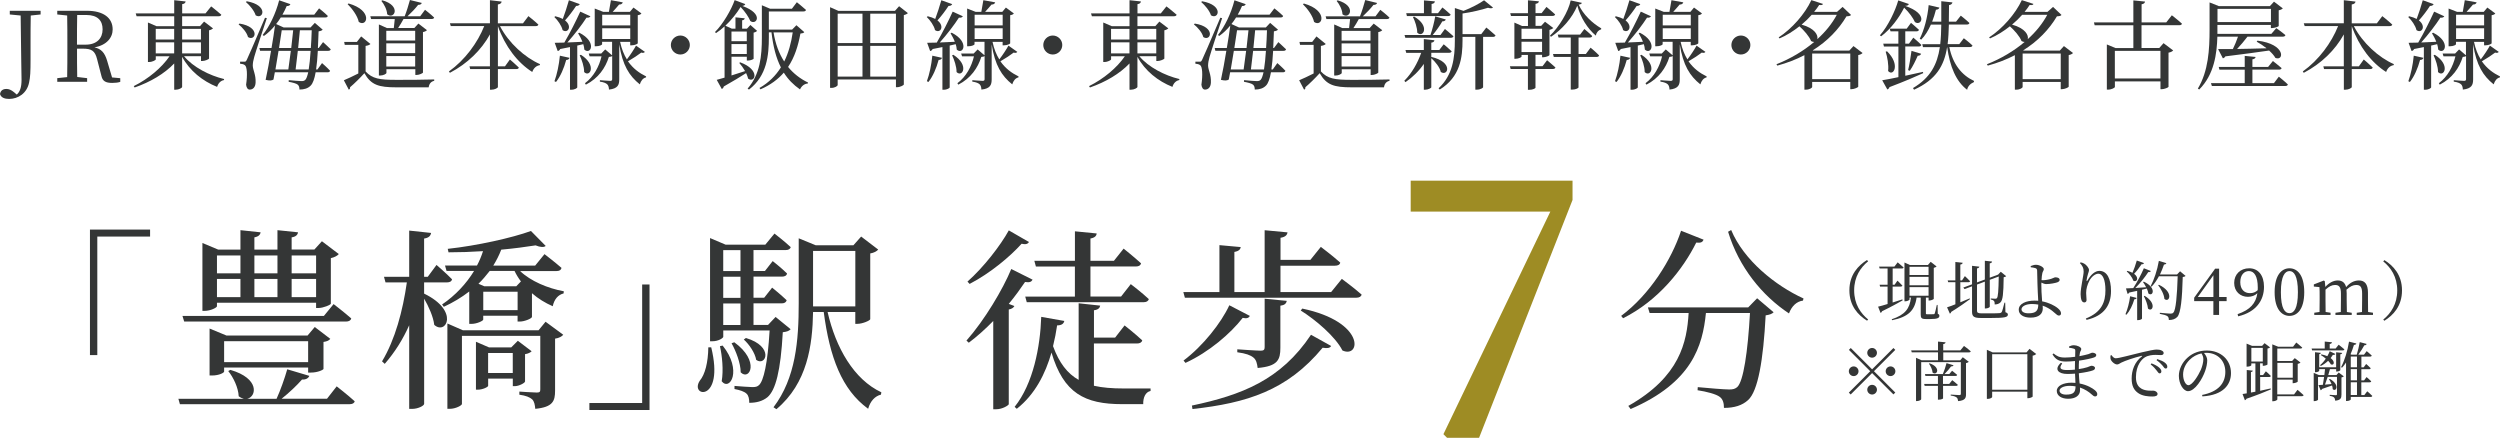
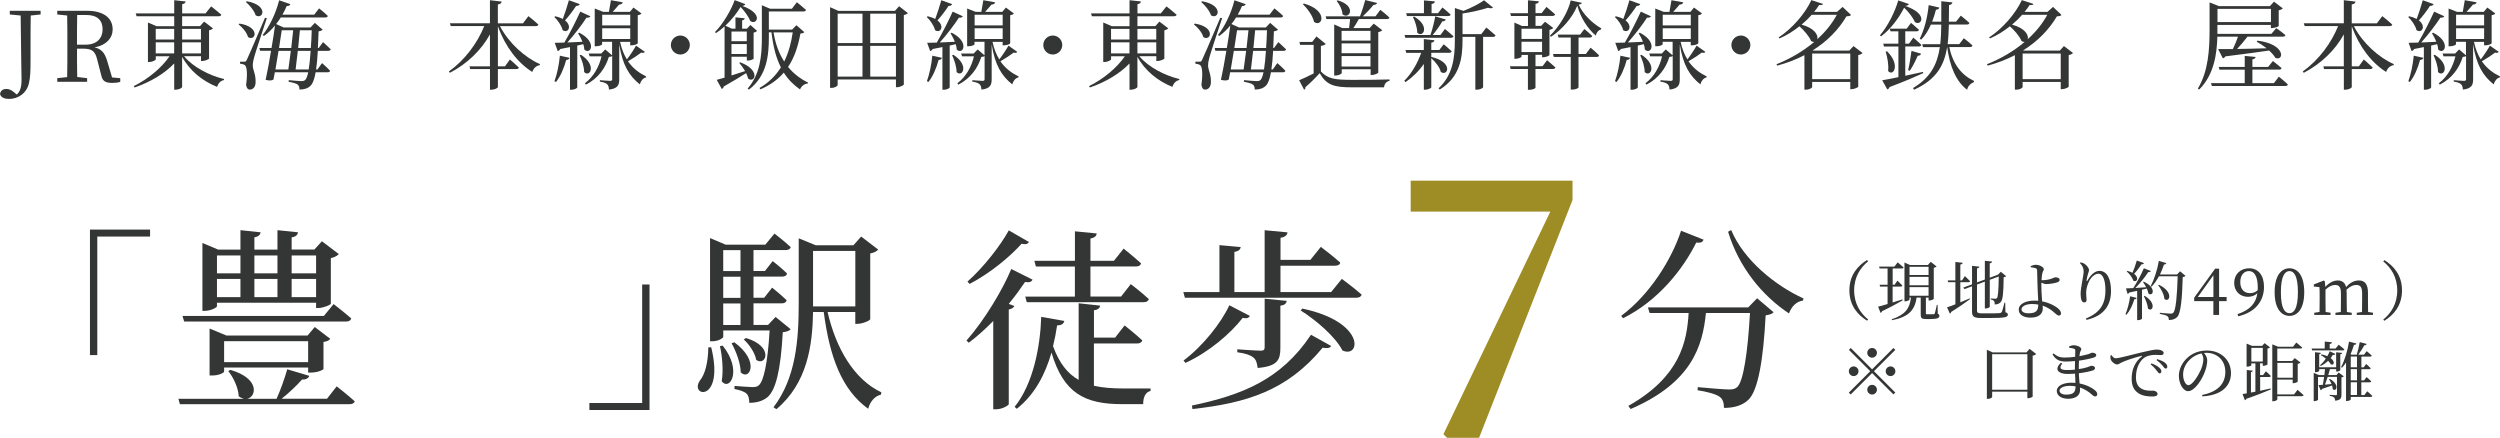
<svg xmlns="http://www.w3.org/2000/svg" id="_レイヤー_2" data-name="レイヤー 2" viewBox="0 0 618.65 108.34">
  <defs>
    <style>
      .cls-1 {
        fill: #9e8c24;
      }

      .cls-1, .cls-2 {
        stroke-width: 0px;
      }

      .cls-2 {
        fill: #343636;
      }
    </style>
  </defs>
  <g id="contents">
    <g>
      <path class="cls-2" d="m10.06,3.58l-2.45.26c-.05,2.28-.05,4.61-.05,6.96v4.03c0,2.9-.07,4.27-.36,5.59-.53,2.66-2.71,4.06-4.94,4.06-1.01,0-1.97-.26-2.26-1.2.14-.91.77-1.27,1.58-1.27.62,0,1.15.22,1.87.79l.7.6c.79-.7,1.18-1.78,1.18-3.65,0-1.54-.1-4.1-.22-15.91l-2.69-.26v-.91h7.63v.91Z" />
      <path class="cls-2" d="m29.76,19.35v.91c-.5.17-1.18.26-1.99.26-1.63,0-2.38-.46-2.66-1.68l-1.08-4.18c-.53-2.14-1.39-2.62-3.58-2.62h-1.39c0,2.45,0,4.75.05,7.01l2.45.29v.91h-7.39v-.91l2.45-.26c.05-2.3.05-4.61.05-6.96v-1.3c0-2.35,0-4.68-.05-6.98l-2.45-.26v-.91h7.37c3.98,0,6.34,1.7,6.34,4.61,0,2.06-1.51,3.91-4.51,4.44,1.66.36,2.54,1.3,3.14,3.31l1.22,4.13,2.04.19Zm-8.57-8.3c2.81,0,4.2-1.61,4.2-3.79s-1.25-3.55-4.01-3.55h-2.28c-.05,2.33-.05,4.63-.05,7.34h2.14Z" />
      <path class="cls-2" d="m45.55,13.92c2.23,2.69,6.29,4.78,9.91,5.64l-.05.26c-.79.14-1.42.77-1.68,1.68-3.58-1.42-6.79-3.98-8.66-7.44v7.44c0,.26-.82.7-1.58.7h-.38v-6.5c-2.42,2.54-5.86,4.58-9.79,5.95l-.22-.34c3.65-1.8,6.91-4.56,8.86-7.39h-3.41v.77c0,.19-.84.65-1.63.65h-.31V5.57l2.11.91h4.39v-2.45h-9.31l-.22-.72h9.53V.05l2.83.31c-.07.34-.26.58-.86.67v2.28h5.78l1.39-1.73s1.56,1.2,2.52,2.06c-.07.26-.31.38-.65.38h-9.05v2.45h4.42l1.01-1.13,2.21,1.68c-.17.17-.5.38-.98.48v6.98c-.02.17-1.01.62-1.68.62h-.31v-1.2h-4.18Zm-7.01-6.77v2.64h4.56v-2.64h-4.56Zm0,6.07h4.56v-2.74h-4.56v2.74Zm6.53-6.07v2.64h4.66v-2.64h-4.66Zm4.66,6.07v-2.74h-4.66v2.74h4.66Z" />
      <path class="cls-2" d="m59.26,5.83c5.3.84,3.96,4.54,2.11,3.34-.29-1.13-1.39-2.4-2.33-3.14l.22-.19Zm6.77-1.34c-.98,2.93-2.81,8.45-3.12,9.62-.22.74-.36,1.51-.36,2.11.02,1.13.79,2.21.7,4.22-.05,1.08-.6,1.73-1.46,1.73-.46,0-.79-.41-.89-1.2.36-2.47.24-4.49-.31-4.85-.31-.24-.7-.31-1.18-.36v-.5h1.06c.31,0,.38-.02.62-.5q.43-.84,4.49-10.37l.46.1ZM61.06.31c5.47.96,4.1,4.66,2.21,3.48-.36-1.15-1.49-2.5-2.42-3.29l.22-.19Zm17.59,12.27c-.1,1.82-.24,3.36-.43,4.61h.34l1.13-1.58s1.27,1.1,1.99,1.9c-.05.26-.29.38-.62.38h-2.95c-.29,1.66-.7,2.74-1.2,3.26-.7.74-1.66,1.01-2.81,1.01,0-.53-.1-.91-.41-1.2-.36-.31-1.3-.55-2.26-.72l.02-.41c1.01.1,2.62.24,3.14.24.48,0,.7-.07.96-.31.26-.26.5-.89.72-1.87h-8.26c-.1.65-.22,1.25-.34,1.8-.43.26-.94.31-1.94.07.46-2.11.94-4.68,1.34-7.18h-2.71l-.17-.7h3c.36-2.09.67-4.06.86-5.57-.84,1.03-1.75,1.9-2.74,2.59l-.31-.24c1.63-2.02,3.22-5.23,4.08-8.59l2.78.96c-.1.29-.41.5-.91.46-.31.74-.67,1.46-1.06,2.14h7.87l1.2-1.56s1.37,1.08,2.16,1.87c-.05.26-.26.38-.62.38h-11.02c-.36.58-.74,1.13-1.15,1.63l1.85.84h6.67l1.06-1.13,1.94,1.68c-.17.19-.46.34-1.01.41-.05,1.51-.1,2.88-.17,4.13h.19l1.08-1.46s1.18,1.06,1.9,1.78c-.05.26-.29.38-.62.38h-2.59Zm-9.72,0c-.24,1.54-.5,3.14-.77,4.61h3.19c.19-1.27.41-2.93.62-4.61h-3.05Zm.79-5.09c-.17,1.18-.41,2.71-.67,4.39h3.02c.19-1.56.36-3.12.48-4.39h-2.83Zm6.67,9.7c.19-1.18.36-2.74.48-4.61h-3.17c-.19,1.68-.38,3.34-.55,4.61h3.24Zm-2.18-9.7c-.12,1.27-.26,2.83-.43,4.39h3.14c.1-1.32.17-2.78.22-4.39h-2.93Z" />
-       <path class="cls-2" d="m90.46,17.67c1.68,1.82,3.43,2.09,7.61,2.09,2.76,0,6.5,0,9.38-.1v.34c-.79.17-1.25.72-1.37,1.61h-7.99c-4.39,0-6.26-.58-7.92-3.5-1.01,1.13-2.57,2.66-3.55,3.48.05.34-.07.48-.31.6l-1.22-2.33c.89-.36,2.26-1.01,3.58-1.68v-7.08h-3.36l-.14-.72h3.14l1.06-1.37,2.3,1.87c-.17.19-.53.38-1.2.48v6.31ZM86.26.86c6.17,1.75,4.56,6.02,2.52,4.56-.31-1.49-1.63-3.29-2.76-4.39l.24-.17Zm5.57,3.84l-.19-.67h8.5c.48-1.2.98-2.83,1.3-4.03l2.93.72c-.07.29-.38.5-.89.48-.65.84-1.66,1.92-2.64,2.83h3.14l1.2-1.61s1.42,1.1,2.26,1.92c-.07.26-.31.36-.62.36h-6.96c-.38.72-.89,1.56-1.34,2.23h4.01l1.01-1.1,2.11,1.63c-.14.19-.5.38-.98.48v10.01c-.02.17-.94.6-1.58.6h-.31v-1.42h-7.15v.91c0,.22-.74.65-1.56.65h-.31V6.05l1.99.89h1.7c.1-.7.17-1.56.24-2.23h-5.83ZM94.61.07c4.82,1.37,2.95,4.9,1.2,3.46-.05-1.13-.74-2.47-1.44-3.31l.24-.14Zm.98,7.56v2.4h7.15v-2.4h-7.15Zm0,5.52h7.15v-2.42h-7.15v2.42Zm7.15,3.31v-2.59h-7.15v2.59h7.15Z" />
      <path class="cls-2" d="m123.72,6.46c2.16,4.18,6.17,7.78,9.91,9.41l-.07.26c-.82.12-1.51.7-1.85,1.68-3.62-2.3-6.7-6.26-8.5-11.33v9.94h1.75l1.22-1.7s1.39,1.18,2.21,1.99c-.07.26-.26.38-.6.38h-4.58v4.44c0,.24-.79.67-1.58.67h-.38v-5.11h-4.9l-.17-.67h5.06v-7.9c-2.16,3.89-5.54,7.2-9.91,9.5l-.24-.34c3.94-2.81,7.08-7.06,8.74-11.23h-8.28l-.22-.7h9.91V.05l2.9.34c-.07.36-.26.6-.94.72v4.66h6.22l1.34-1.78s1.56,1.22,2.47,2.09c-.07.26-.31.38-.65.38h-8.88Z" />
      <path class="cls-2" d="m143.47,1.01c-.1.26-.41.48-.91.46-.79,1.22-1.82,2.57-2.74,3.58,1.87,1.44.72,3.34-.6,2.4-.24-1.1-1.22-2.47-2.04-3.24l.24-.19c.77.19,1.37.41,1.85.67.5-1.3,1.06-3.05,1.51-4.63l2.69.96Zm-6.26,19.08c.62-1.68,1.13-4.06,1.34-6.31l2.4.53c-.1.29-.36.53-.84.53-.55,2.06-1.44,4.1-2.52,5.45l-.38-.19Zm5.64-8.83v10.37c0,.14-.6.58-1.49.58h-.31v-10.56c-.74.14-1.54.31-2.42.48-.14.31-.38.46-.62.5l-.74-2.04c.55,0,1.37-.02,2.38-.05,1.37-2.33,2.93-5.42,3.94-7.66l2.52,1.15c-.14.24-.48.41-.98.34-1.1,1.73-2.95,4.15-4.73,6.14,1.13-.05,2.4-.1,3.72-.17-.29-.77-.7-1.51-1.06-2.11l.29-.14c4.54,2.33,2.78,5.62,1.25,4.18-.02-.43-.12-.89-.26-1.34l-1.46.34Zm.91,2.3c4.03,2.59,2.21,5.71.79,4.27.02-1.32-.58-3.05-1.1-4.15l.31-.12Zm15.82-.72c-.1.19-.46.34-.89.17-.74.58-2.04,1.44-3.29,2.16,1.25,1.8,2.83,2.93,4.49,3.74l-.02.24c-.74.17-1.27.82-1.54,1.73-2.62-2.11-4.27-4.7-5.09-9.91v8.66c0,1.34-.31,2.3-2.54,2.54-.02-.55-.14-1.01-.43-1.3-.31-.29-.82-.53-1.82-.67v-.36s2.11.17,2.54.17c.38,0,.5-.12.5-.43v-5.71c-.17.14-.41.17-.82.22-.84,2.69-2.59,5.28-5.69,6.86l-.22-.36c2.18-1.63,3.5-4.13,4.1-6.65h-2.95l-.22-.7h3.1l.98-1.01,1.7,1.46v-3.34h-2.47v.6c0,.14-.6.5-1.54.5h-.29V2.11l2.09.82h1.42c.17-.86.38-2.06.5-2.88l2.93.53c-.1.36-.41.55-.91.55-.43.53-1.06,1.22-1.58,1.8h4.25l.89-1.06,1.97,1.46c-.17.22-.41.36-.91.43v6.96c0,.1-.67.5-1.56.5h-.31v-.86h-2.5c.38,1.78.96,3.19,1.68,4.34.84-1.08,1.82-2.59,2.26-3.41l2.18,1.54Zm-10.56-9.19v2.64h6.94v-2.64h-6.94Zm6.94,6v-2.66h-6.94v2.66h6.94Z" />
      <path class="cls-2" d="m168.36,13.49c-1.3,0-2.35-1.06-2.35-2.35s1.06-2.35,2.35-2.35,2.35,1.06,2.35,2.35-1.06,2.35-2.35,2.35Z" />
      <path class="cls-2" d="m183.19,15.43c5.06,1.87,3.65,5.26,1.94,4.03-.1-.43-.26-.89-.5-1.37-1.37.89-3.19,1.99-5.52,3.31-.07.31-.29.55-.5.62l-1.25-2.26c.46-.12,1.13-.31,1.94-.55V6.53c-.67.62-1.39,1.18-2.11,1.66l-.26-.26c1.99-1.97,4.08-5.59,4.87-7.9l2.62.98c-.07.24-.29.41-.72.46,5.54,1.99,3.41,4.9,1.97,3.72-.38-.91-1.25-2.28-2.4-3.46-.89,1.46-2.23,3.19-3.77,4.63l1.61.74h.89v-2.81l2.3.24c-.05.24-.22.43-.65.5v2.06h1.2l.84-.91,1.66,1.46c-.14.17-.48.36-.86.43v6.48c-.05.1-.72.43-1.37.43h-.31v-.94h-3.79v4.63c1.03-.31,2.18-.7,3.36-1.08-.43-.74-.96-1.49-1.44-2.02l.26-.17Zm-2.18-7.63v2.4h3.79v-2.4h-3.79Zm3.79,5.57v-2.47h-3.79v2.47h3.79Zm14.23-5.42c-.19.24-.41.29-.96.36-.55,2.98-1.42,5.83-3.05,8.26,1.34,1.63,3,2.93,4.94,3.86l-.07.24c-.82.05-1.54.6-1.92,1.46-1.63-1.13-2.98-2.5-4.01-4.15-1.42,1.63-3.29,3.05-5.78,4.13l-.24-.34c2.33-1.34,4.03-3.07,5.3-5.09-1.18-2.3-1.92-5.14-2.33-8.67h-.65v1.2c0,4.37-.43,9.53-4.92,12.96l-.34-.24c3.1-3.55,3.53-8.06,3.53-12.7V1.3l2.04.86h5.4l1.22-1.61s1.42,1.13,2.26,1.9c-.05.26-.29.38-.6.38h-8.59v4.49h5.76l1.06-1.08,1.94,1.7Zm-7.61.07c.48,2.88,1.37,5.26,2.64,7.2,1.08-2.18,1.73-4.61,2.11-7.2h-4.75Z" />
      <path class="cls-2" d="m224.67,3.24c-.17.19-.53.38-1.01.5v17.19c-.05.17-.94.65-1.66.65h-.29v-1.92h-14.42v1.37c0,.26-.7.72-1.54.72h-.34V1.78l2.06.91h13.99l1.03-1.15,2.16,1.7Zm-17.38.14v7.27h6.14V3.38h-6.14Zm0,15.58h6.14v-7.61h-6.14v7.61Zm8.06-15.58v7.27h6.36V3.38h-6.36Zm6.36,15.58v-7.61h-6.36v7.61h6.36Z" />
      <path class="cls-2" d="m235.63,1.01c-.1.26-.41.48-.91.46-.79,1.22-1.82,2.57-2.74,3.58,1.87,1.44.72,3.34-.6,2.4-.24-1.1-1.22-2.47-2.04-3.24l.24-.19c.77.19,1.37.41,1.85.67.5-1.3,1.06-3.05,1.51-4.63l2.69.96Zm-6.26,19.08c.62-1.68,1.13-4.06,1.34-6.31l2.4.53c-.1.29-.36.53-.84.53-.55,2.06-1.44,4.1-2.52,5.45l-.38-.19Zm5.64-8.83v10.37c0,.14-.6.58-1.49.58h-.31v-10.56c-.74.14-1.54.31-2.42.48-.14.31-.38.46-.62.5l-.74-2.04c.55,0,1.37-.02,2.38-.05,1.37-2.33,2.93-5.42,3.94-7.66l2.52,1.15c-.14.24-.48.41-.98.34-1.1,1.73-2.95,4.15-4.73,6.14,1.13-.05,2.4-.1,3.72-.17-.29-.77-.7-1.51-1.06-2.11l.29-.14c4.54,2.33,2.78,5.62,1.25,4.18-.02-.43-.12-.89-.26-1.34l-1.46.34Zm.91,2.3c4.03,2.59,2.21,5.71.79,4.27.02-1.32-.58-3.05-1.1-4.15l.31-.12Zm15.82-.72c-.1.19-.46.34-.89.17-.74.58-2.04,1.44-3.29,2.16,1.25,1.8,2.83,2.93,4.49,3.74l-.02.24c-.74.17-1.27.82-1.54,1.73-2.62-2.11-4.27-4.7-5.09-9.91v8.66c0,1.34-.31,2.3-2.54,2.54-.02-.55-.14-1.01-.43-1.3-.31-.29-.82-.53-1.82-.67v-.36s2.11.17,2.54.17c.38,0,.5-.12.5-.43v-5.71c-.17.14-.41.17-.82.22-.84,2.69-2.59,5.28-5.69,6.86l-.22-.36c2.18-1.63,3.5-4.13,4.1-6.65h-2.95l-.22-.7h3.1l.98-1.01,1.7,1.46v-3.34h-2.47v.6c0,.14-.6.5-1.54.5h-.29V2.11l2.09.82h1.42c.17-.86.38-2.06.5-2.88l2.93.53c-.1.36-.41.55-.91.55-.43.53-1.06,1.22-1.58,1.8h4.25l.89-1.06,1.97,1.46c-.17.22-.41.36-.91.43v6.96c0,.1-.67.5-1.56.5h-.31v-.86h-2.5c.38,1.78.96,3.19,1.68,4.34.84-1.08,1.82-2.59,2.26-3.41l2.18,1.54Zm-10.56-9.19v2.64h6.94v-2.64h-6.94Zm6.94,6v-2.66h-6.94v2.66h6.94Z" />
      <path class="cls-2" d="m260.52,13.49c-1.3,0-2.35-1.06-2.35-2.35s1.06-2.35,2.35-2.35,2.35,1.06,2.35,2.35-1.06,2.35-2.35,2.35Z" />
      <path class="cls-2" d="m281.95,13.92c2.23,2.69,6.29,4.78,9.91,5.64l-.05.26c-.79.14-1.42.77-1.68,1.68-3.58-1.42-6.79-3.98-8.66-7.44v7.44c0,.26-.82.7-1.58.7h-.38v-6.5c-2.42,2.54-5.86,4.58-9.79,5.95l-.22-.34c3.65-1.8,6.91-4.56,8.86-7.39h-3.41v.77c0,.19-.84.65-1.63.65h-.31V5.57l2.11.91h4.39v-2.45h-9.31l-.22-.72h9.53V.05l2.83.31c-.07.34-.26.58-.86.67v2.28h5.78l1.39-1.73s1.56,1.2,2.52,2.06c-.07.26-.31.38-.65.38h-9.05v2.45h4.42l1.01-1.13,2.21,1.68c-.17.17-.5.38-.98.48v6.98c-.02.17-1.01.62-1.68.62h-.31v-1.2h-4.18Zm-7.01-6.77v2.64h4.56v-2.64h-4.56Zm0,6.07h4.56v-2.74h-4.56v2.74Zm6.53-6.07v2.64h4.66v-2.64h-4.66Zm4.66,6.07v-2.74h-4.66v2.74h4.66Z" />
      <path class="cls-2" d="m295.66,5.83c5.3.84,3.96,4.54,2.11,3.34-.29-1.13-1.39-2.4-2.33-3.14l.22-.19Zm6.77-1.34c-.98,2.93-2.81,8.45-3.12,9.62-.22.74-.36,1.51-.36,2.11.02,1.13.79,2.21.7,4.22-.05,1.08-.6,1.73-1.46,1.73-.46,0-.79-.41-.89-1.2.36-2.47.24-4.49-.31-4.85-.31-.24-.7-.31-1.18-.36v-.5h1.06c.31,0,.38-.02.62-.5q.43-.84,4.49-10.37l.46.1Zm-4.97-4.18c5.47.96,4.1,4.66,2.21,3.48-.36-1.15-1.49-2.5-2.42-3.29l.22-.19Zm17.59,12.27c-.1,1.82-.24,3.36-.43,4.61h.34l1.13-1.58s1.27,1.1,1.99,1.9c-.05.26-.29.38-.62.38h-2.95c-.29,1.66-.7,2.74-1.2,3.26-.7.74-1.66,1.01-2.81,1.01,0-.53-.1-.91-.41-1.2-.36-.31-1.3-.55-2.26-.72l.02-.41c1.01.1,2.62.24,3.14.24.48,0,.7-.07.96-.31.26-.26.5-.89.72-1.87h-8.26c-.1.65-.22,1.25-.34,1.8-.43.26-.94.31-1.94.07.46-2.11.94-4.68,1.34-7.18h-2.71l-.17-.7h3c.36-2.09.67-4.06.86-5.57-.84,1.03-1.75,1.9-2.74,2.59l-.31-.24c1.63-2.02,3.22-5.23,4.08-8.59l2.78.96c-.1.29-.41.5-.91.46-.31.74-.67,1.46-1.06,2.14h7.87l1.2-1.56s1.37,1.08,2.16,1.87c-.05.26-.26.38-.62.38h-11.02c-.36.58-.74,1.13-1.15,1.63l1.85.84h6.67l1.06-1.13,1.94,1.68c-.17.19-.46.34-1.01.41-.05,1.51-.1,2.88-.17,4.13h.19l1.08-1.46s1.18,1.06,1.9,1.78c-.05.26-.29.38-.62.38h-2.59Zm-9.72,0c-.24,1.54-.5,3.14-.77,4.61h3.19c.19-1.27.41-2.93.62-4.61h-3.05Zm.79-5.09c-.17,1.18-.41,2.71-.67,4.39h3.02c.19-1.56.36-3.12.48-4.39h-2.83Zm6.67,9.7c.19-1.18.36-2.74.48-4.61h-3.17c-.19,1.68-.38,3.34-.55,4.61h3.24Zm-2.19-9.7c-.12,1.27-.26,2.83-.43,4.39h3.14c.1-1.32.17-2.78.22-4.39h-2.93Z" />
      <path class="cls-2" d="m326.86,17.67c1.68,1.82,3.43,2.09,7.61,2.09,2.76,0,6.5,0,9.38-.1v.34c-.79.17-1.25.72-1.37,1.61h-7.99c-4.39,0-6.26-.58-7.92-3.5-1.01,1.13-2.57,2.66-3.55,3.48.05.34-.07.48-.31.6l-1.22-2.33c.89-.36,2.26-1.01,3.58-1.68v-7.08h-3.36l-.14-.72h3.14l1.06-1.37,2.3,1.87c-.17.19-.53.38-1.2.48v6.31Zm-4.2-16.8c6.17,1.75,4.56,6.02,2.52,4.56-.31-1.49-1.63-3.29-2.76-4.39l.24-.17Zm5.57,3.84l-.19-.67h8.5c.48-1.2.98-2.83,1.3-4.03l2.93.72c-.07.29-.38.5-.89.48-.65.84-1.66,1.92-2.64,2.83h3.14l1.2-1.61s1.42,1.1,2.26,1.92c-.07.26-.31.36-.62.36h-6.96c-.38.72-.89,1.56-1.34,2.23h4.01l1.01-1.1,2.11,1.63c-.14.19-.5.38-.98.48v10.01c-.02.17-.94.6-1.58.6h-.31v-1.42h-7.15v.91c0,.22-.74.65-1.56.65h-.31V6.05l1.99.89h1.7c.1-.7.17-1.56.24-2.23h-5.83Zm2.78-4.63c4.82,1.37,2.95,4.9,1.2,3.46-.05-1.13-.74-2.47-1.44-3.31l.24-.14Zm.98,7.56v2.4h7.15v-2.4h-7.15Zm0,5.52h7.15v-2.42h-7.15v2.42Zm7.15,3.31v-2.59h-7.15v2.59h7.15Z" />
      <path class="cls-2" d="m354.24,14.09c5.47,1.3,4.08,4.92,2.3,3.72-.24-1.15-1.37-2.54-2.35-3.41v7.2c0,.19-.82.6-1.49.6h-.36v-6.38c-1.2,1.75-2.74,3.26-4.54,4.51l-.29-.34c1.87-1.87,3.29-4.39,4.18-6.91h-3.7l-.19-.7h4.54v-2.71l2.62.29c-.02.29-.24.53-.77.6v1.82h1.97l1.1-1.42s1.2.98,1.97,1.73c-.07.26-.31.38-.65.38h-4.39v1.06l.05-.05Zm-6.48-4.73l-.19-.7h6.41c.46-1.37.96-3.24,1.18-4.61l2.62.77c-.1.26-.36.48-.86.46-.55.98-1.49,2.3-2.38,3.38h1.92l1.1-1.49s1.32,1.06,2.11,1.8c-.07.26-.31.38-.65.38h-11.26Zm.24-6.1h4.37V.1l2.71.24c-.05.34-.24.55-.82.65v2.28h1.58l1.1-1.42s1.27,1.01,2.04,1.75c-.07.26-.31.38-.65.38h-10.18l-.17-.72Zm1.94.84c4.06,2.35,2.21,5.42.77,3.98,0-1.25-.55-2.86-1.06-3.86l.29-.12Zm17.86,2.71s1.42,1.13,2.28,1.94c-.07.26-.31.38-.65.38h-2.42v12.46c0,.14-.62.6-1.61.6h-.31v-13.06h-3.17v.77c0,4.32-.55,9.12-5.64,12.26l-.29-.31c3.5-3.26,4.03-7.46,4.03-11.98V1.99l2.14.7c1.92-.74,3.98-1.82,5.09-2.62l2.21,1.8c-.22.22-.62.24-1.25.05-1.54.5-4.01,1.1-6.29,1.42v5.11h4.63l1.25-1.63Z" />
      <path class="cls-2" d="m382.85,14.91s1.27,1.06,2.06,1.78c-.07.26-.29.38-.62.38h-4.32v4.66c-.02.12-.62.5-1.56.5h-.31v-5.16h-4.27l-.19-.67h4.46v-2.81h-1.58v.41c0,.17-.74.55-1.51.55h-.26V5.59l1.9.84h1.46v-2.47h-4.2l-.19-.7h4.39V.07l2.71.26c-.05.31-.24.53-.84.62v2.3h1.51l1.2-1.54s1.32,1.08,2.14,1.85c-.05.26-.31.38-.65.38h-4.2v2.47h1.39l.96-1.03,2.06,1.56c-.17.17-.53.36-.96.46v6.24c-.05.17-.94.53-1.54.53h-.29v-.6h-1.63v2.81h1.75l1.13-1.49Zm-6.34-7.8v2.52h5.09v-2.52h-5.09Zm0,5.78h5.09v-2.57h-5.09v2.57Zm14.93-12.19c-.05.26-.29.38-.79.43,1.1,2.45,3.38,4.61,5.59,5.88l-.02.26c-.72.22-1.2.82-1.32,1.54-2.04-1.73-3.79-4.46-4.58-7.42-1.22,3.05-3.86,5.98-6.53,7.73l-.22-.31c2.18-2.04,4.58-5.98,5.11-8.71l2.76.6Zm2.16,11.09s1.34,1.1,2.11,1.92c-.05.26-.29.38-.6.38h-4.49v7.56c-.02.12-.62.53-1.58.53h-.34v-8.09h-4.2l-.19-.72h4.39v-4.08h-3.02l-.19-.72h5.52l1.06-1.39s1.2.98,1.94,1.73c-.07.26-.31.38-.62.38h-2.76v4.08h1.8l1.18-1.58Z" />
      <path class="cls-2" d="m405.91,1.01c-.1.26-.41.48-.91.46-.79,1.22-1.82,2.57-2.74,3.58,1.87,1.44.72,3.34-.6,2.4-.24-1.1-1.22-2.47-2.04-3.24l.24-.19c.77.19,1.37.41,1.85.67.5-1.3,1.06-3.05,1.51-4.63l2.69.96Zm-6.26,19.08c.62-1.68,1.13-4.06,1.34-6.31l2.4.53c-.1.29-.36.53-.84.53-.55,2.06-1.44,4.1-2.52,5.45l-.38-.19Zm5.64-8.83v10.37c0,.14-.6.58-1.49.58h-.31v-10.56c-.74.14-1.54.31-2.42.48-.14.31-.38.46-.62.5l-.74-2.04c.55,0,1.37-.02,2.38-.05,1.37-2.33,2.93-5.42,3.94-7.66l2.52,1.15c-.14.24-.48.41-.98.34-1.1,1.73-2.95,4.15-4.73,6.14,1.13-.05,2.4-.1,3.72-.17-.29-.77-.7-1.51-1.06-2.11l.29-.14c4.54,2.33,2.78,5.62,1.25,4.18-.02-.43-.12-.89-.26-1.34l-1.46.34Zm.91,2.3c4.03,2.59,2.21,5.71.79,4.27.02-1.32-.58-3.05-1.1-4.15l.31-.12Zm15.82-.72c-.1.19-.46.34-.89.17-.74.58-2.04,1.44-3.29,2.16,1.25,1.8,2.83,2.93,4.49,3.74l-.02.24c-.74.17-1.27.82-1.54,1.73-2.62-2.11-4.27-4.7-5.09-9.91v8.66c0,1.34-.31,2.3-2.54,2.54-.02-.55-.14-1.01-.43-1.3-.31-.29-.82-.53-1.82-.67v-.36s2.11.17,2.54.17c.38,0,.5-.12.5-.43v-5.71c-.17.14-.41.17-.82.22-.84,2.69-2.59,5.28-5.69,6.86l-.22-.36c2.18-1.63,3.5-4.13,4.1-6.65h-2.95l-.22-.7h3.1l.98-1.01,1.7,1.46v-3.34h-2.47v.6c0,.14-.6.5-1.54.5h-.29V2.11l2.09.82h1.42c.17-.86.38-2.06.5-2.88l2.93.53c-.1.36-.41.55-.91.55-.43.53-1.06,1.22-1.58,1.8h4.25l.89-1.06,1.97,1.46c-.17.22-.41.36-.91.43v6.96c0,.1-.67.5-1.56.5h-.31v-.86h-2.5c.38,1.78.96,3.19,1.68,4.34.84-1.08,1.82-2.59,2.26-3.41l2.18,1.54Zm-10.56-9.19v2.64h6.94v-2.64h-6.94Zm6.94,6v-2.66h-6.94v2.66h6.94Z" />
      <path class="cls-2" d="m430.8,13.49c-1.3,0-2.35-1.06-2.35-2.35s1.06-2.35,2.35-2.35,2.35,1.06,2.35,2.35-1.06,2.35-2.35,2.35Z" />
      <path class="cls-2" d="m460.9,13.13c-.17.19-.55.41-1.06.5v7.82c-.02.17-.98.62-1.66.62h-.31v-1.8h-9.43v1.27c0,.17-.62.65-1.58.65h-.34v-8.54c-2.02,1.06-4.25,1.92-6.7,2.59l-.22-.34c3.48-1.37,6.7-3.29,9.34-5.52-.22,0-.48-.05-.77-.22-.46-1.18-1.75-2.64-2.88-3.65-1.51,1.2-3.19,2.26-4.92,3l-.22-.26c3.26-2.11,6.53-5.83,8.09-9.22l2.88.94c-.1.24-.29.36-.94.26-.36.58-.79,1.13-1.25,1.7h5.67l1.37-1.22,2.09,1.99c-.19.24-.48.31-1.13.34-1.92,3.24-4.7,6.14-8.35,8.42l.17.07h8.88l1.03-1.13,2.23,1.7Zm-12.58-9.46c-.74.84-1.58,1.66-2.5,2.42,3.29.91,4.15,2.64,3.89,3.6,2.02-1.82,3.67-3.86,4.82-6.02h-6.22Zm9.55,15.91v-6.34h-9.43v6.34h9.43Z" />
      <path class="cls-2" d="m473.86,5.45c-.43-.96-1.39-2.35-2.66-3.55-1.2,2.42-3.31,5.3-5.69,7.08l-.31-.24c1.97-2.18,3.84-6.12,4.54-8.64l2.62.89c-.07.26-.31.46-.94.46,5.98,2.02,3.96,5.14,2.45,4.01Zm2.06,12.65c-1.87.86-4.56,2.02-8.35,3.46-.1.29-.29.5-.53.58l-1.27-2.28c.86-.12,2.28-.41,4.01-.77v-7.58h-3.58l-.17-.7h3.74v-3.05h-1.94l-.19-.67h4.2l1.06-1.44s1.22,1.03,1.97,1.73c-.07.26-.31.38-.65.38h-2.74v3.05h.91l1.08-1.49s1.25,1.03,1.99,1.8c-.07.26-.29.38-.62.38h-3.36v7.25c1.37-.31,2.86-.62,4.37-.96l.07.31Zm-8.95-5.4c3.38,3.29,1.58,6.38.26,4.87.19-1.51-.19-3.46-.6-4.78l.34-.1Zm5.21,4.66c.31-1.22.62-3.14.84-4.78l2.38.72c-.1.29-.36.5-.84.5-.55,1.25-1.25,2.71-1.97,3.72l-.41-.17Zm10.2-5.71c.86,4.25,3.1,6.98,6.12,8.38l-.05.29c-.86.38-1.51,1.03-1.66,1.9-2.74-2.06-4.27-5.71-4.94-10.56h-.02c-.72,4.58-2.69,8.04-8.18,10.54l-.26-.41c4.34-2.57,6-5.86,6.65-10.13h-4.18l-.17-.72h4.44c.17-1.49.24-3.12.26-4.85h-2.57c-.65,1.46-1.44,2.76-2.4,3.72l-.36-.22c1.08-2.14,1.92-5.18,2.21-8.33l2.66.62c-.1.29-.34.5-.86.53-.26,1.03-.58,2.02-.94,2.95h2.26c.02-1.58,0-3.26,0-5.06l2.76.29c-.07.34-.29.58-.84.67-.02,1.44-.02,2.81-.05,4.1h1.78l1.18-1.49s1.32,1.03,2.14,1.82c-.07.26-.31.38-.65.38h-4.44c-.05,1.73-.12,3.36-.31,4.85h2.88l1.13-1.46s1.37,1.03,2.14,1.8c-.05.26-.29.38-.62.38h-5.09Z" />
      <path class="cls-2" d="m512.98,13.13c-.17.19-.55.41-1.06.5v7.82c-.02.17-.98.62-1.66.62h-.31v-1.8h-9.43v1.27c0,.17-.62.65-1.58.65h-.34v-8.54c-2.02,1.06-4.25,1.92-6.7,2.59l-.22-.34c3.48-1.37,6.7-3.29,9.34-5.52-.22,0-.48-.05-.77-.22-.46-1.18-1.75-2.64-2.88-3.65-1.51,1.2-3.19,2.26-4.92,3l-.22-.26c3.26-2.11,6.53-5.83,8.09-9.22l2.88.94c-.1.24-.29.36-.94.26-.36.58-.79,1.13-1.25,1.7h5.67l1.37-1.22,2.09,1.99c-.19.24-.48.31-1.13.34-1.92,3.24-4.7,6.14-8.35,8.42l.17.07h8.88l1.03-1.13,2.23,1.7Zm-12.58-9.46c-.74.84-1.58,1.66-2.5,2.42,3.29.91,4.15,2.64,3.89,3.6,2.02-1.82,3.67-3.86,4.82-6.02h-6.22Zm9.55,15.91v-6.34h-9.43v6.34h9.43Z" />
-       <path class="cls-2" d="m537.43,3.77s1.58,1.22,2.52,2.09c-.07.26-.29.38-.65.38h-9.36v5.64h4.39l1.06-1.2,2.38,1.8c-.17.22-.6.46-1.15.55v8.47c-.02.14-1.03.58-1.7.58h-.29v-1.94h-11.28v1.37c0,.22-.84.67-1.68.67h-.31v-11.18l2.14.89h4.42v-5.64h-9.58l-.17-.7h9.75V.1l2.9.29c-.07.34-.29.58-.86.67v4.49h6.1l1.39-1.78Zm-14.09,8.81v6.84h11.28v-6.84h-11.28Z" />
      <path class="cls-2" d="m548.71,9.07c-.12,4.25-.79,9.38-4.49,13.08l-.34-.22c2.62-4.37,2.9-9.72,2.9-14.62V.6l2.28.91h12.65l1.01-1.1,2.18,1.66c-.14.19-.53.38-1.01.48v3.89c-.02.14-1.01.5-1.63.5h-.31v-.77h-13.23v2.21h13.35l1.22-1.42s1.37.96,2.26,1.73c-.07.26-.31.38-.65.38h-8.74c-.77,1.03-1.73,2.16-2.57,3.05,2.11-.02,4.63-.1,7.3-.17-.82-.65-1.68-1.22-2.45-1.63l.19-.26c7.1.86,6.58,5.18,4.44,4.27-.34-.6-.89-1.22-1.56-1.82-2.54.38-6.02.84-10.82,1.44-.14.26-.38.43-.62.48l-1.18-2.28c.89.02,2.14.02,3.65,0,.46-.94.94-2.09,1.27-3.07h-5.11Zm15.22,9.91s1.39,1.1,2.23,1.92c-.07.26-.31.38-.62.38h-18.19l-.22-.7h8.35v-3.34h-6.26l-.17-.67h6.43v-2.74l2.69.26c-.05.29-.24.5-.79.6v1.87h3.89l1.18-1.46s1.32,1.01,2.16,1.75c-.07.26-.31.38-.65.38h-6.58v3.34h5.33l1.22-1.61Zm-15.19-16.78v3.26h13.23v-3.26h-13.23Z" />
      <path class="cls-2" d="m582.48,6.46c2.16,4.18,6.17,7.78,9.91,9.41l-.07.26c-.82.12-1.51.7-1.85,1.68-3.62-2.3-6.7-6.26-8.5-11.33v9.94h1.75l1.22-1.7s1.39,1.18,2.21,1.99c-.07.26-.26.38-.6.38h-4.58v4.44c0,.24-.79.67-1.58.67h-.38v-5.11h-4.9l-.17-.67h5.06v-7.9c-2.16,3.89-5.54,7.2-9.91,9.5l-.24-.34c3.94-2.81,7.08-7.06,8.74-11.23h-8.28l-.22-.7h9.91V.05l2.9.34c-.07.36-.26.6-.94.72v4.66h6.22l1.34-1.78s1.56,1.22,2.47,2.09c-.07.26-.31.38-.65.38h-8.88Z" />
      <path class="cls-2" d="m602.23,1.01c-.1.26-.41.48-.91.46-.79,1.22-1.82,2.57-2.74,3.58,1.87,1.44.72,3.34-.6,2.4-.24-1.1-1.22-2.47-2.04-3.24l.24-.19c.77.19,1.37.41,1.85.67.5-1.3,1.06-3.05,1.51-4.63l2.69.96Zm-6.26,19.08c.62-1.68,1.13-4.06,1.34-6.31l2.4.53c-.1.29-.36.53-.84.53-.55,2.06-1.44,4.1-2.52,5.45l-.38-.19Zm5.64-8.83v10.37c0,.14-.6.58-1.49.58h-.31v-10.56c-.74.14-1.54.31-2.42.48-.14.31-.38.46-.62.5l-.74-2.04c.55,0,1.37-.02,2.38-.05,1.37-2.33,2.93-5.42,3.94-7.66l2.52,1.15c-.14.24-.48.41-.98.34-1.1,1.73-2.95,4.15-4.73,6.14,1.13-.05,2.4-.1,3.72-.17-.29-.77-.7-1.51-1.06-2.11l.29-.14c4.54,2.33,2.78,5.62,1.25,4.18-.02-.43-.12-.89-.26-1.34l-1.46.34Zm.91,2.3c4.03,2.59,2.21,5.71.79,4.27.02-1.32-.58-3.05-1.1-4.15l.31-.12Zm15.82-.72c-.1.19-.46.34-.89.17-.74.58-2.04,1.44-3.29,2.16,1.25,1.8,2.83,2.93,4.49,3.74l-.02.24c-.74.17-1.27.82-1.54,1.73-2.62-2.11-4.27-4.7-5.09-9.91v8.66c0,1.34-.31,2.3-2.54,2.54-.02-.55-.14-1.01-.43-1.3-.31-.29-.82-.53-1.82-.67v-.36s2.11.17,2.54.17c.38,0,.5-.12.5-.43v-5.71c-.17.14-.41.17-.82.22-.84,2.69-2.59,5.28-5.69,6.86l-.22-.36c2.18-1.63,3.5-4.13,4.1-6.65h-2.95l-.22-.7h3.1l.98-1.01,1.7,1.46v-3.34h-2.47v.6c0,.14-.6.5-1.54.5h-.29V2.11l2.09.82h1.42c.17-.86.38-2.06.5-2.88l2.93.53c-.1.36-.41.55-.91.55-.43.53-1.06,1.22-1.58,1.8h4.25l.89-1.06,1.97,1.46c-.17.22-.41.36-.91.43v6.96c0,.1-.67.5-1.56.5h-.31v-.86h-2.5c.38,1.78.96,3.19,1.68,4.34.84-1.08,1.82-2.59,2.26-3.41l2.18,1.54Zm-10.56-9.19v2.64h6.94v-2.64h-6.94Zm6.94,6v-2.66h-6.94v2.66h6.94Z" />
    </g>
    <g>
      <g>
        <path class="cls-2" d="m22.26,56.81h14.88v1.73h-13.06v29.33h-1.82v-31.06Z" />
        <path class="cls-2" d="m83.31,95.6s2.78,2.16,4.46,3.7c-.1.48-.58.72-1.25.72h-42l-.38-1.34h16.18c-.38-.1-.82-.29-1.25-.62-.1-2.16-1.34-4.7-2.59-6.24l.53-.29c7.3,2.11,6.48,6.62,4.18,7.15h7.25c.96-2.11,2.02-5.09,2.64-7.3l5.47,1.63c-.24.58-.82.96-1.82.91-1.25,1.44-3.17,3.26-5.04,4.75h11.23l2.4-3.07Zm-37.73-16.03l-.43-1.39h35l2.4-2.93s2.64,2.02,4.37,3.55c-.14.53-.62.77-1.3.77h-40.04Zm8.11-3.79c0,.34-1.58,1.15-3.07,1.15h-.53v-16.8l3.89,1.63h5.52v-4.8l4.99.53c-.1.62-.53,1.06-1.54,1.25v3.02h5.71v-4.8l5.09.53c-.1.62-.53,1.1-1.58,1.25v3.02h5.62l1.87-2.06,4.18,3.17c-.29.38-1.06.82-1.97,1.01v11.28c-.05.29-1.87,1.06-3.07,1.06h-.58v-1.3h-24.53v.86Zm22.56,16.42v-1.25h-20.79v1.01c0,.24-1.15.96-3.02.96h-.58v-11.62l4.18,1.73h20.07l1.78-2.11,3.84,2.93c-.29.38-.72.62-1.68.77v6.67c0,.19-1.34.91-3.17.91h-.62Zm-22.56-28.99v4.42h5.81v-4.42h-5.81Zm5.81,5.81h-5.81v4.51h5.81v-4.51Zm16.75,20.59v-5.18h-20.79v5.18h20.79Zm-13.3-26.4v4.42h5.71v-4.42h-5.71Zm0,10.32h5.71v-4.51h-5.71v4.51Zm9.22-10.32v4.42h6.05v-4.42h-6.05Zm6.05,10.32v-4.51h-6.05v4.51h6.05Z" />
-         <path class="cls-2" d="m104.96,72.66c8.83,4.27,5.42,10.37,2.5,7.73-.24-2.02-1.39-4.56-2.5-6.48v26.02c0,.48-1.54,1.25-2.93,1.25h-.77v-20.69c-1.54,3.46-3.55,6.67-6.05,9.55l-.67-.62c3.26-5.42,5.14-12.53,6.14-19.54h-5.28l-.38-1.39h6.24v-11.43l5.42.58c-.14.72-.53,1.2-1.73,1.39v9.46h.91l2.16-2.93s2.4,2.06,3.84,3.55c-.1.53-.58.77-1.25.77h-5.66v2.78Zm23.71-5.62c2.64,2.54,6.91,4.32,10.85,5.04l-.05.53c-1.34.34-2.3,1.39-2.69,3.17-1.87-.82-3.6-1.87-5.14-3.22v5.86c0,.38-1.82,1.15-2.98,1.15h-.58v-1.44h-8.5v.96c0,.29-1.54,1.06-2.93,1.06h-.53v-8.02c-1.92,1.49-4.03,2.74-6.29,3.79l-.43-.58c3.26-2.21,6-5.14,7.92-8.3h-6.82l-.38-1.34h7.92c.62-1.15,1.1-2.35,1.49-3.55-2.83.19-5.76.29-8.54.29l-.19-.86c7.2-.77,15.99-2.74,20.59-4.42l3.65,3.7c-.43.38-1.34.34-2.5-.14-2.4.38-5.33.77-8.5,1.06-.53,1.39-1.2,2.69-1.97,3.94h10.37l2.3-2.83s2.64,2.02,4.22,3.41c-.14.53-.53.77-1.2.77h-9.12Zm6.34,12.58l4.37,3.22c-.29.38-1.01.82-2.02.96v12.86c0,2.59-.53,4.08-4.9,4.51-.1-1.01-.24-1.82-.77-2.35-.62-.53-1.49-.91-3.17-1.15v-.77s3.46.24,4.32.24c.77,0,.86-.24.86-.82v-13.2h-19.39v16.85c0,.34-1.54,1.2-3.02,1.2h-.58v-21.12l3.84,1.68h18.72l1.73-2.11Zm-5.09,14.79c0,.34-1.49,1.15-2.54,1.15h-.48v-1.87h-6.1v1.78c0,.29-1.34.96-2.54.96h-.48v-11.86l3.22,1.39h5.52l1.63-1.63,3.41,2.59c-.24.29-.91.62-1.63.72v6.77Zm-8.74-27.36c-.86,1.1-1.78,2.21-2.78,3.17l1.44.62h7.92l1.15-1.2c-.62-.82-1.15-1.68-1.58-2.59h-6.14Zm6.91,9.7v-4.56h-8.5v4.56h8.5Zm-1.2,15.55v-4.94h-6.1v4.94h6.1Z" />
        <path class="cls-2" d="m160.73,101.46h-14.88v-1.73h13.06v-29.33h1.82v31.06Z" />
        <path class="cls-2" d="m176,85.95c3.36,13.78-5.47,12.29-2.83,8.26,1.3-1.54,2.06-4.51,2.11-8.26h.72Zm19.63-4.46c-.34.38-.91.62-1.92.72-.53,9.6-1.78,14.35-3.79,16.08-1.25,1.01-2.78,1.39-4.51,1.39,0-.91-.14-1.78-.67-2.26-.53-.53-1.68-.91-2.98-1.15v-.77c1.39.1,3.55.29,4.42.29.82,0,1.2-.1,1.63-.48,1.15-1.01,2.16-5.38,2.64-13.54h-11.47v1.58c0,.24-1.06,1.1-2.74,1.1h-.53v-25.54l3.84,1.63h9.84l2.26-2.74s2.5,1.92,4.03,3.36c-.14.48-.58.72-1.25.72h-7.97v5.18h2.83l1.92-2.45s2.21,1.73,3.55,3.07c-.1.53-.58.77-1.2.77h-7.1v5.23h2.64l1.97-2.5s2.21,1.78,3.6,3.12c-.14.53-.58.77-1.25.77h-6.96v5.33h3.6l1.87-1.97,3.7,3.02Zm-16.8,4.03c4.9,6.1,1.82,11.38-.24,8.83.48-2.78.1-6.34-.43-8.69l.67-.14Zm.14-23.62v5.18h4.27v-5.18h-4.27Zm4.27,6.58h-4.27v5.23h4.27v-5.23Zm-4.27,11.95h4.27v-5.33h-4.27v5.33Zm2.74,4.27c6.43,4.66,3.79,9.65,1.58,7.44,0-2.26-1.2-5.33-2.26-7.2l.67-.24Zm2.88-1.06c7.06,2.11,4.94,7.15,2.54,5.42-.29-1.73-1.73-3.84-3.07-5.04l.53-.38Zm20.21-6.43c2.02,8.88,6.53,16.71,13.3,19.87l-.1.58c-1.44.34-2.64,1.58-3.17,3.5-6.53-4.75-9.5-12.72-10.99-23.95h-2.64c-.14,8.21-1.39,17.62-9.07,24.05l-.72-.48c5.52-7.25,6.24-16.56,6.24-25.73v-16.08l4.22,1.73h9.31l1.92-2.16,4.22,3.22c-.29.38-1.06.82-1.97.96v16.27c-.05.34-1.92,1.15-3.17,1.15h-.53v-2.93h-6.86Zm-3.6-1.39h10.46v-13.73h-10.46v13.73Z" />
        <path class="cls-2" d="m255.53,69.2c-.29.53-.72.77-1.87.58-1.1,1.63-2.45,3.5-4.03,5.42l1.39.53c-.19.38-.62.72-1.39.86v23.43c-.05.29-1.58,1.25-3.07,1.25h-.77v-21.84c-1.87,1.92-3.94,3.79-6.05,5.38l-.58-.53c4.51-5.09,9.02-12.72,11.09-17.71l5.28,2.64Zm-.91-9.31c-.29.48-.77.67-1.82.43-2.83,3.17-7.78,7.3-12.86,9.94l-.53-.58c3.98-3.5,8.21-8.98,10.23-12.67l4.99,2.88Zm30.1,36.24v.62c-1.25.24-1.87,1.63-1.82,3.26h-5.23c-9.22,0-14.5-2.69-17.47-12.77-1.49,5.23-4.08,10.37-8.59,13.92l-.53-.48c4.61-5.76,6.34-14.88,6.58-22.27l5.71,1.01c-.14.72-.72,1.1-1.78,1.1-.24,1.68-.58,3.41-1.01,5.14,1.54,4.18,3.55,6.77,6.34,8.35v-18.96l5.33.58c-.1.58-.48,1.01-1.54,1.15v6.77h5.23l2.35-3.02s2.69,2.11,4.37,3.7c-.14.53-.62.77-1.3.77h-10.66v10.46c2.11.48,4.56.67,7.34.67h6.67Zm-28.75-31.59h10.03v-7.3l5.38.53c-.05.62-.48,1.06-1.54,1.25v5.52h5.81l2.4-3.02s2.64,2.11,4.32,3.65c-.14.53-.58.77-1.25.77h-11.28v7.44h7.58l2.4-3.07s2.78,2.11,4.46,3.7c-.14.53-.62.77-1.25.77h-28.95l-.38-1.39h12.29v-7.44h-9.65l-.38-1.39Z" />
        <path class="cls-2" d="m332.05,69.01s3.07,2.26,4.9,3.89c-.14.53-.62.77-1.3.77h-42.44l-.38-1.39h8.93v-11.62l5.28.48c-.1.58-.48,1.01-1.58,1.2v9.94h7.49v-15.31l5.66.53c-.1.67-.53,1.15-1.73,1.34v5.47h7.39l2.59-3.22s2.98,2.26,4.8,3.89c-.1.53-.58.77-1.3.77h-13.49v6.53h12.53l2.64-3.26Zm-22.75,9.17c-.29.48-.72.72-1.78.48-2.98,3.84-8.3,8.45-14.16,11.14l-.48-.58c4.8-3.6,9.31-9.31,11.33-13.68l5.09,2.64Zm-14.35,22.18c12.24-2.59,21.99-6.29,29.47-17.52l4.99,2.78c-.34.53-.91.62-2.11.43-8.78,10.61-18.77,13.68-32.21,15.17l-.14-.86Zm11.23-13.92s4.85.34,5.81.34c.72,0,.96-.24.96-.86v-12l5.47.53c-.14.72-.58,1.06-1.58,1.2v10.42c0,2.93-.62,4.56-5.62,4.99-.14-1.1-.34-2.02-1.06-2.59-.72-.58-1.82-1.01-3.98-1.3v-.72Zm16.08-10.08c15.75,3.31,14.45,12.43,9.94,10.37-1.73-3.41-6.62-7.58-10.32-9.89l.38-.48Z" />
        <path class="cls-1" d="m389.14,44.71v4.77l-23.13,58.86h-7.92l-.9-.9,26.46-55.08h-34.56v-7.65h40.05Z" />
        <path class="cls-2" d="m421.57,59.31c-.24.58-.62.86-1.82.72-3.26,6.58-9.36,14.35-18.1,18.72l-.48-.58c7.15-5.33,12.48-13.97,14.83-21.07l5.57,2.21Zm13.25,14.5l4.08,3.46c-.34.38-.96.62-1.97.77-.58,10.94-1.87,18.77-4.37,20.98-1.44,1.3-3.36,1.92-5.95,1.92,0-1.15-.24-2.16-1.06-2.74-.86-.67-3.26-1.3-5.47-1.63l.05-.77c2.45.24,6.58.58,7.78.58.96,0,1.44-.14,1.97-.58,1.54-1.34,2.64-8.78,3.17-18.34h-10.9c-.82,8.11-3.41,17.19-18.63,23.76l-.58-.77c12.82-7.25,14.5-15.84,14.93-22.99h-9.65l-.43-1.39h24.82l2.21-2.26Zm-6.43-16.9c3.12,7.49,10.95,13.78,17.91,16.95l-.14.53c-1.54.19-2.78,1.34-3.46,3.17-6.62-4.37-12.39-11.42-15.07-20.21l.77-.43Z" />
      </g>
      <g>
        <path class="cls-2" d="m462.02,64.36l.27.3c-1.86,1.52-3.46,3.81-3.46,7.2s1.6,5.68,3.46,7.2l-.27.3c-2.21-1.38-4.37-3.65-4.37-7.51s2.16-6.13,4.37-7.51Z" />
        <path class="cls-2" d="m470.83,74.33c-1.17.66-2.85,1.6-5.12,2.7-.03.18-.18.35-.35.4l-.61-1.54c.48-.11,1.33-.34,2.35-.66v-4.31h-1.86l-.11-.46h1.97v-4.02h-1.97l-.13-.46h3.78l.82-1.06s.9.75,1.46,1.26c-.05.18-.19.26-.43.26h-2.27v4.02h.48l.7-1.01s.77.72,1.23,1.23c-.05.16-.21.24-.42.24h-2v3.94c.77-.24,1.58-.5,2.4-.77l.08.22Zm8.68,3.31c.35.14.4.3.4.54,0,.5-.46.77-2.24.77h-1.09c-1.1,0-1.28-.27-1.28-1.14v-4.16h-1.02c-.45,3.22-2.11,4.79-6.07,5.59l-.08-.24c3.28-1.09,4.45-2.62,4.75-5.35h-.35v.46c0,.13-.51.45-1.06.45h-.19v-9.6l1.33.61h4.47l.69-.78,1.46,1.15c-.11.13-.37.26-.7.34v7.68c-.02.11-.64.4-1.07.4h-.21v-.71h-.67v3.86c0,.21.03.26.38.26h.8c.34,0,.64-.02.75-.02.14,0,.19-.03.26-.19.11-.27.32-1.18.51-2.1h.19l.05,2.18Zm-6.98-11.62v2.03h4.71v-2.03h-4.71Zm4.71,2.5h-4.71v2.08h4.71v-2.08Zm-4.71,4.67h4.71v-2.14h-4.71v2.14Z" />
        <path class="cls-2" d="m485.12,74.8c.74-.29,1.52-.62,2.3-.96l.08.18c-1.06.78-2.59,1.89-4.64,3.15-.05.21-.18.38-.34.46l-.7-1.58c.45-.14,1.18-.4,2.06-.75v-5.46h-1.78l-.13-.46h1.9v-4.55l1.81.19c-.03.22-.16.38-.58.45v3.91h.42l.71-1.06s.82.77,1.28,1.26c-.03.18-.19.26-.42.26h-1.99v4.96Zm11.14,2.46c.46.16.61.32.61.58,0,.66-.74.85-4.23.85h-2.37c-1.71,0-2.27-.29-2.27-1.55v-6.29l-1.86.69-.3-.38,2.16-.8v-4.58l1.81.21c-.03.19-.18.37-.58.43v3.47l1.94-.72v-4.64l1.79.19c-.03.22-.16.38-.58.45v3.55l1.94-.72.13-.05.66-.7,1.34,1.09c-.11.13-.3.21-.62.26-.05,4.21-.22,5.65-.8,6.23-.35.35-.86.51-1.42.51,0-.37-.02-.69-.19-.86-.13-.18-.43-.3-.79-.38v-.24c.34.03.85.06,1.09.06s.34-.03.43-.14c.29-.32.4-1.78.46-5.36l-2.22.82v6.66c0,.16-.53.43-.98.43h-.24v-6.64l-1.94.72v6.47c0,.48.21.66,1.15.66h2.32c1.02,0,1.79-.02,2.15-.06.24-.03.37-.1.48-.24.16-.29.42-1.2.69-2.35h.19l.05,2.42Z" />
        <path class="cls-2" d="m505.33,74.57c.88.16,1.65.43,2.32.74,1.06.5,2.37,1.34,2.37,2.22,0,.38-.21.56-.54.56-.58,0-1.1-.98-2.64-1.84-.42-.24-.86-.45-1.36-.61.02.21.03.42.03.66,0,1.33-.91,2.3-3.04,2.3-1.7,0-2.91-.72-2.91-1.95,0-1.55,1.89-2.26,3.92-2.26.3,0,.61.02.9.03-.06-1.23-.18-3.14-.19-4.18-.02-.99-.05-2.96-.08-3.3-.03-.35-.14-.48-.43-.59-.34-.11-.78-.18-1.14-.21l-.03-.3c.38-.14.83-.32,1.3-.32.9,0,1.95.61,1.95,1.06,0,.37-.22.5-.35.96-.1.37-.18,1.09-.21,1.78.13.02.26.02.35.02.56,0,1.47-.16,2.05-.35.51-.16.8-.37,1.01-.37.61,0,1.07.21,1.07.66,0,.22-.18.43-.59.59-.46.16-1.75.43-2.75.43-.37,0-.82-.19-1.17-.37-.02.18-.02.35-.02.51,0,.75.05,2.66.18,3.89l.02.24Zm-.94.8c-.5-.09-1.01-.14-1.57-.14-1.52,0-2.58.59-2.58,1.31,0,.58.61.99,1.73.99,1.89,0,2.4-.67,2.42-2.16Z" />
        <path class="cls-2" d="m514.69,65.11l.19-.19c.32.06.62.16.88.32.64.38,1.18,1.14,1.18,1.55,0,.35-.13.61-.24.99-.16.51-.26.98-.35,1.52-.05.34.08.35.26.05.77-1.38,1.84-2.32,2.9-2.32,1.89,0,2.88,1.95,2.88,4.99,0,3.39-1.6,6.11-6.05,7.14l-.18-.34c3.99-1.58,4.85-4.16,4.85-6.98,0-2.66-.69-4.11-1.75-4.11-.72,0-1.66.67-2.22,1.74-.51,1.01-.8,1.95-.8,3.04,0,.67.1,1.17.1,1.74,0,.35-.22.59-.54.59-.29,0-.51-.13-.69-.5-.16-.37-.24-1.09-.24-1.55,0-1.68.75-4.64.75-5.57s-.26-1.36-.93-2.13Z" />
        <path class="cls-2" d="m525.97,77.74c.5-1.15.95-2.83,1.15-4.43l1.62.42c-.06.19-.22.32-.58.34-.43,1.44-1.12,2.88-1.94,3.81l-.26-.13Zm4.53-8.05c3.3,1.54,2.24,3.86,1.14,2.93-.06-.38-.21-.8-.38-1.22l-1.2.29v7.15c0,.1-.4.38-.99.38h-.21v-7.25c-.59.13-1.25.27-1.95.42-.1.21-.26.32-.42.34l-.4-1.36c.4,0,1.04-.03,1.81-.08.96-1.47,2-3.44,2.62-4.91l1.73.69c-.08.18-.29.3-.64.26-.74,1.15-1.97,2.71-3.2,3.94.82-.06,1.73-.13,2.67-.19-.24-.48-.51-.93-.77-1.28l.19-.1Zm.05-4.58c-.06.18-.27.32-.61.29-.53.83-1.2,1.7-1.84,2.35,1.36.99.66,2.27-.22,1.68-.21-.78-.98-1.73-1.6-2.26l.14-.14c.53.13.94.29,1.28.48.37-.85.77-1.97,1.07-3.04l1.78.64Zm.16,8.1c3.09,1.84,1.92,4.16.83,3.15-.08-.96-.58-2.24-1.02-3.06l.19-.1Zm10.12-4.93c-.13.14-.34.24-.69.27-.14,5.28-.48,8.91-1.33,9.86-.51.54-1.18.78-2.11.78,0-.4-.08-.75-.34-.94-.3-.24-1.12-.45-1.9-.59l.02-.26c.86.08,2.24.21,2.66.21.34,0,.48-.06.66-.24.64-.56.94-4.27,1.09-9.01h-4.64c-.53.99-1.14,1.87-1.82,2.58l-.22-.14c.83-1.57,1.62-3.92,2.02-6.24l1.86.56c-.08.18-.24.34-.59.34-.29.85-.62,1.68-.99,2.45h4.23l.74-.78,1.39,1.17Zm-6.59,2.19c3.79,1.79,2.61,4.59,1.36,3.5-.08-1.14-.85-2.51-1.54-3.39l.18-.11Z" />
        <path class="cls-2" d="m550.99,74.52h-1.86v3.42h-1.41v-3.42h-4.75v-.85l5.19-7.19h.98v7.01h1.86v1.02Zm-3.26-1.02v-5.39l-3.87,5.39h3.87Z" />
-         <path class="cls-2" d="m553.71,77.74c3.11-1.06,4.55-2.7,4.9-5.19-.59.59-1.39.9-2.35.9-1.87,0-3.39-1.3-3.39-3.44s1.55-3.62,3.71-3.62c2.27,0,3.67,1.76,3.67,4.58,0,3.34-1.94,6.26-6.4,7.31l-.13-.54Zm4.98-5.94c.02-.19.02-.42.02-.62,0-2.85-.9-4.1-2.19-4.1-1.17,0-2.14.93-2.14,2.75s1.04,2.71,2.38,2.71c.77,0,1.38-.22,1.94-.74Z" />
+         <path class="cls-2" d="m553.71,77.74c3.11-1.06,4.55-2.7,4.9-5.19-.59.59-1.39.9-2.35.9-1.87,0-3.39-1.3-3.39-3.44s1.55-3.62,3.71-3.62c2.27,0,3.67,1.76,3.67,4.58,0,3.34-1.94,6.26-6.4,7.31l-.13-.54Zm4.98-5.94c.02-.19.02-.42.02-.62,0-2.85-.9-4.1-2.19-4.1-1.17,0-2.14.93-2.14,2.75s1.04,2.71,2.38,2.71c.77,0,1.38-.22,1.94-.74" />
        <path class="cls-2" d="m570.21,72.3c0,4.32-1.81,5.87-3.65,5.87s-3.68-1.55-3.68-5.87,1.79-5.91,3.68-5.91,3.65,1.6,3.65,5.91Zm-3.65,5.2c1.07,0,2.08-1.09,2.08-5.2s-1.01-5.22-2.08-5.22-2.13,1.09-2.13,5.22,1.01,5.2,2.13,5.2Z" />
        <path class="cls-2" d="m587.22,77.4v.54h-4.02v-.54l1.3-.19c.02-.88.03-2.1.03-2.94v-1.65c0-1.63-.46-2.1-1.47-2.1-.74,0-1.47.32-2.4,1.17.03.27.05.56.05.9v1.68c0,.85.02,2.06.05,2.94l1.2.19v.54h-4.03v-.54l1.33-.19c.02-.88.03-2.1.03-2.94v-1.62c0-1.6-.45-2.13-1.44-2.13-.8,0-1.49.34-2.38,1.15v2.59c0,.82.02,2.05.03,2.94l1.22.19v.54h-4.03v-.54l1.3-.19c.02-.9.03-2.13.03-2.94v-.91c0-.99,0-1.6-.05-2.3l-1.39-.14v-.53l2.47-.96.24.16.14,1.42c.86-.98,1.98-1.6,3.06-1.6s1.78.5,2.08,1.65c.93-1.12,2.05-1.65,3.17-1.65,1.42,0,2.24.88,2.24,3.04v1.82c0,.85.02,2.06.03,2.94l1.23.19Z" />
        <path class="cls-2" d="m590.03,64.36c2.21,1.38,4.37,3.65,4.37,7.51s-2.16,6.13-4.37,7.51l-.27-.3c1.86-1.52,3.46-3.81,3.46-7.2s-1.6-5.68-3.46-7.2l.27-.3Z" />
        <path class="cls-2" d="m463.27,91.4l5.28-5.28.46.46-5.28,5.28,5.28,5.28-.46.46-5.28-5.28-5.3,5.3-.46-.46,5.3-5.3-5.28-5.28.46-.46,5.28,5.28Zm-4.56,1.67c-.66,0-1.2-.54-1.2-1.2s.54-1.2,1.2-1.2,1.2.54,1.2,1.2-.54,1.2-1.2,1.2Zm3.36-5.76c0-.66.54-1.2,1.2-1.2s1.2.54,1.2,1.2-.54,1.2-1.2,1.2-1.2-.54-1.2-1.2Zm2.4,9.12c0,.66-.54,1.2-1.2,1.2s-1.2-.54-1.2-1.2.54-1.2,1.2-1.2,1.2.54,1.2,1.2Zm3.36-5.76c.66,0,1.2.54,1.2,1.2s-.54,1.2-1.2,1.2-1.2-.54-1.2-1.2.54-1.2,1.2-1.2Z" />
-         <path class="cls-2" d="m486.02,85.61s1.04.75,1.66,1.33c-.05.18-.21.26-.43.26h-6.37v1.97h4.19l.64-.77,1.49,1.14c-.11.11-.37.26-.69.32v7.7c0,.94-.22,1.54-1.95,1.7-.05-.4-.14-.71-.37-.9-.27-.21-.67-.37-1.47-.48v-.24s1.73.13,2.13.13c.3,0,.38-.11.38-.35v-7.8h-9.81v9.17c0,.16-.53.46-1.07.46h-.21v-10.71l1.39.62h4.05v-1.97h-6.5l-.14-.48h6.64v-2.18l1.87.18c-.03.22-.18.38-.58.45v1.55h4.24l.9-1.1Zm-5.19,9.88v3.11c-.02.06-.42.3-1.06.3h-.21v-3.41h-3.28l-.13-.48h3.41v-1.98h-3.1l-.11-.46h4.43c.34-.78.69-1.9.91-2.71l1.73.53c-.06.18-.27.3-.61.29-.4.54-1.02,1.3-1.62,1.89h1.18l.69-.82s.78.59,1.26,1.02c-.05.18-.18.26-.4.26h-3.11v1.98h1.54l.75-.93s.86.66,1.39,1.15c-.05.18-.21.26-.42.26h-3.27Zm-3.33-5.59c2.96,1.04,1.79,3.2.74,2.3-.06-.75-.5-1.65-.91-2.21l.18-.1Z" />
        <path class="cls-2" d="m503.88,87.61c-.16.16-.46.34-.88.4v10.13c-.03.11-.66.4-1.12.4h-.19v-1.62h-8.71v1.33c0,.16-.53.46-1.09.46h-.22v-12.15l1.42.64h8.4l.74-.88,1.65,1.28Zm-2.19,8.83v-8.79h-8.71v8.79h8.71Z" />
        <path class="cls-2" d="m514.4,91.34c.77-.11,1.5-.27,2.11-.46.58-.19.85-.37,1.01-.37.43,0,.91.18.91.56,0,.29-.21.48-.53.59-.58.22-1.92.51-3.47.71.03.98.13,1.79.19,2.53,1.94.37,3.25,1.22,3.73,1.62.4.32.64.66.64,1.02s-.22.56-.51.56c-.32,0-.5-.16-.82-.45-.8-.74-1.81-1.36-2.95-1.75,0,.22.02.43.02.64,0,1.34-1.12,2.14-2.93,2.14-1.65,0-2.83-.74-2.83-1.95,0-1.28,1.65-2.03,3.68-2.03.32,0,.64.02.94.05-.03-.64-.06-1.42-.1-2.29-.64.05-1.28.08-1.91.08-2.22,0-3.36-1.14-1.58-2.77l.32.18c-.94,1.25-.32,1.62,1.2,1.62.64,0,1.3-.03,1.94-.1v-.67c0-.46,0-.96.02-1.46-.75.08-1.52.13-2.27.13-1.5,0-2.5-.4-3.3-1.79l.26-.21c.79.62,1.36,1.01,2.82,1.01.82,0,1.7-.08,2.53-.19.02-.74.03-1.33.03-1.49,0-.32-.08-.42-.35-.51-.34-.11-.66-.18-1.17-.24l-.03-.3c.32-.16.72-.32,1.2-.32.78,0,1.83.46,1.83.93,0,.34-.22.5-.32.9-.05.24-.1.53-.14.88.94-.18,1.76-.37,2.23-.51.5-.18.77-.35.96-.35.4,0,.98.18.98.58,0,.34-.24.48-.59.61-.58.21-2,.54-3.67.78-.05.58-.06,1.25-.06,2v.11Zm-.78,4.27c-.46-.08-.96-.13-1.47-.13-1.5,0-2.5.56-2.5,1.18,0,.56.59.99,1.6.99,1.84,0,2.35-.56,2.37-2.05Z" />
        <path class="cls-2" d="m522.51,87.86c.24.42.66.8,1.02.8.88,0,3.75-.83,6.43-1.46,1.79-.43,3.17-.7,3.7-.7.45,0,.9.06,1.2.21.37.16.56.37.56.66,0,.27-.22.5-.62.5-.35,0-.83-.05-1.39-.05-.75,0-1.82.1-2.66.62-.67.42-2.19,1.86-2.19,4.91,0,1.78.74,2.46,1.36,2.83,1.01.59,2.38.5,2.98.5.43,0,1.01.35,1.01.8,0,.48-.53.64-1.26.64-1.01,0-2.48-.1-3.55-.86-1.02-.72-1.6-1.73-1.6-3.6,0-2,.72-4.08,2.53-5.46.11-.08.1-.18-.08-.14-1.81.43-4.07,1.2-5.03,1.68-.32.16-.66.45-1.02.45-.62,0-1.52-.8-1.63-1.42-.05-.29-.02-.56,0-.8l.26-.1Zm9.91,2.06c.82.32,1.49.67,1.92,1.07.37.34.51.62.51.93,0,.29-.18.48-.45.48-.24,0-.42-.34-.74-.74-.32-.42-.75-.94-1.46-1.47l.21-.27Zm1.41-1.06c.83.27,1.5.56,1.91.9.42.34.58.64.58.99,0,.29-.14.45-.42.45s-.45-.34-.77-.74c-.35-.38-.72-.8-1.47-1.33l.18-.27Z" />
        <path class="cls-2" d="m544.93,97.73c3.95-.77,5.75-2.83,5.75-5.71s-2.05-4.71-4.69-4.71c-.19,0-.38.02-.59.03.42.51.8,1.14.8,1.79,0,.78-.18,1.73-.51,2.66-.67,1.95-2.51,5.01-4.24,5.01-1.14,0-2.27-1.78-2.27-3.79,0-1.57.77-3.31,2.21-4.56,1.3-1.15,2.95-1.71,4.72-1.71,3.41,0,5.97,2.27,5.97,5.6,0,2.75-1.81,5.44-7.08,5.75l-.06-.35Zm-.16-10.28c-1.09.24-2.16.8-2.96,1.62-.99,1.01-1.58,2.24-1.58,3.62,0,1.46.66,2.63,1.31,2.63,1.01,0,2.46-2.43,3.09-3.83.34-.82.61-1.82.61-2.59,0-.56-.19-1.01-.46-1.44Z" />
        <path class="cls-2" d="m559.3,93.31v3.39c.83-.18,1.71-.37,2.59-.58l.06.24c-1.44.61-3.39,1.41-6.05,2.32-.06.19-.22.32-.38.37l-.58-1.55c.27-.03.62-.1,1.04-.16v-5.78l1.5.16c-.03.18-.16.3-.46.35v5.07c.35-.06.72-.14,1.1-.21v-7.01h-1.01v.46c0,.08-.37.35-.98.35h-.19v-5.7l1.36.56h2.48l.61-.67,1.36,1.04c-.1.11-.32.24-.64.3v3.94c-.03.1-.62.32-.99.32h-.18v-.61h-.66v2.91h.74l.69-.94s.78.66,1.23,1.15c-.05.18-.19.26-.4.26h-2.26Zm-2.18-3.84h2.83v-3.39h-2.83v3.39Zm11.43,7s.94.77,1.5,1.31c-.05.18-.21.26-.43.26h-6.07v.8c0,.1-.4.45-1.04.45h-.21v-14.08l1.46.59h3.68l.8-1.04s.93.74,1.47,1.25c-.03.16-.19.24-.42.24h-5.75v3.09h3.65l.67-.72,1.42,1.09c-.11.13-.35.27-.69.34v4.39c-.02.1-.62.38-1.06.38h-.19v-.88h-3.81v3.65h4.16l.83-1.1Zm-4.99-6.67v3.67h3.81v-3.67h-3.81Z" />
        <path class="cls-2" d="m578.72,85.3s.88.67,1.42,1.15c-.05.18-.19.26-.43.26h-7.55l-.13-.46h3.25v-1.73l1.79.18c-.03.21-.18.37-.56.43v1.12h1.46l.75-.94Zm-.02,6.87l1.3.96c-.08.11-.32.22-.58.27v4.24c0,.86-.18,1.38-1.55,1.52-.03-.34-.1-.62-.29-.8-.19-.19-.5-.32-1.07-.4v-.26s1.22.1,1.5.1c.26,0,.3-.08.3-.3v-4.24h-2.3c-.22.69-.45,1.36-.67,1.92.5-.05,1.06-.1,1.62-.14-.18-.45-.4-.86-.62-1.18l.19-.1c2.58,1.44,1.58,3.34.72,2.54,0-.29-.06-.59-.16-.91-.61.22-1.42.51-2.45.85-.1.21-.22.3-.37.34l-.54-1.28c.26-.02.64-.03,1.09-.08.1-.54.21-1.25.3-1.95h-1.5v5.62c0,.1-.35.37-.91.37h-.16v-6.98l1.28.53h1.36c.06-.51.11-1.02.16-1.47h-1.44v.42c0,.13-.46.35-.85.35h-.19v-4.95l1.46.16c-.03.16-.14.27-.42.34v3.22h4.19v-3.71l1.49.16c-.03.18-.14.29-.46.35v3.92c0,.11-.45.34-.83.34h-.19v-.59h-1.54c-.13.46-.26.98-.42,1.47h2.03l.53-.62Zm-.79-4.58c-.08.16-.29.29-.61.22-.18.29-.37.54-.56.8,1.22.9.82,1.92.05,1.55-.14-.27-.38-.58-.67-.88-.56.54-1.18.98-1.81,1.28l-.19-.19c.5-.42.99-.96,1.42-1.62-.4-.35-.83-.66-1.23-.88l.14-.18c.59.13,1.07.27,1.47.45.22-.38.42-.78.59-1.22l1.39.66Zm7.89,9.24s.8.66,1.25,1.14c-.05.18-.19.26-.42.26h-4.91v.62c0,.1-.38.38-.98.38h-.19v-9.52c-.3.48-.64.91-.99,1.28l-.24-.14c.85-1.58,1.6-3.97,1.97-6.31l1.81.46c-.06.21-.24.35-.59.35-.24.8-.53,1.58-.85,2.32l.24.1h1.3c.29-.91.58-2.18.74-3.11l1.71.45c-.05.19-.24.34-.58.34-.35.67-.93,1.58-1.49,2.32h1.41l.67-.88s.79.64,1.25,1.09c-.05.18-.19.26-.4.26h-2.16v2.66h.56l.62-.83s.71.61,1.12,1.04c-.05.18-.18.26-.4.26h-1.91v2.77h.67l.62-.83s.74.61,1.15,1.04c-.03.18-.19.26-.38.26h-2.07v3.15h.75l.7-.91Zm-4.08-8.6v2.66h1.54v-2.66h-1.54Zm1.54,3.12h-1.54v2.77h1.54v-2.77Zm-1.54,6.39h1.54v-3.15h-1.54v3.15Z" />
      </g>
    </g>
  </g>
</svg>